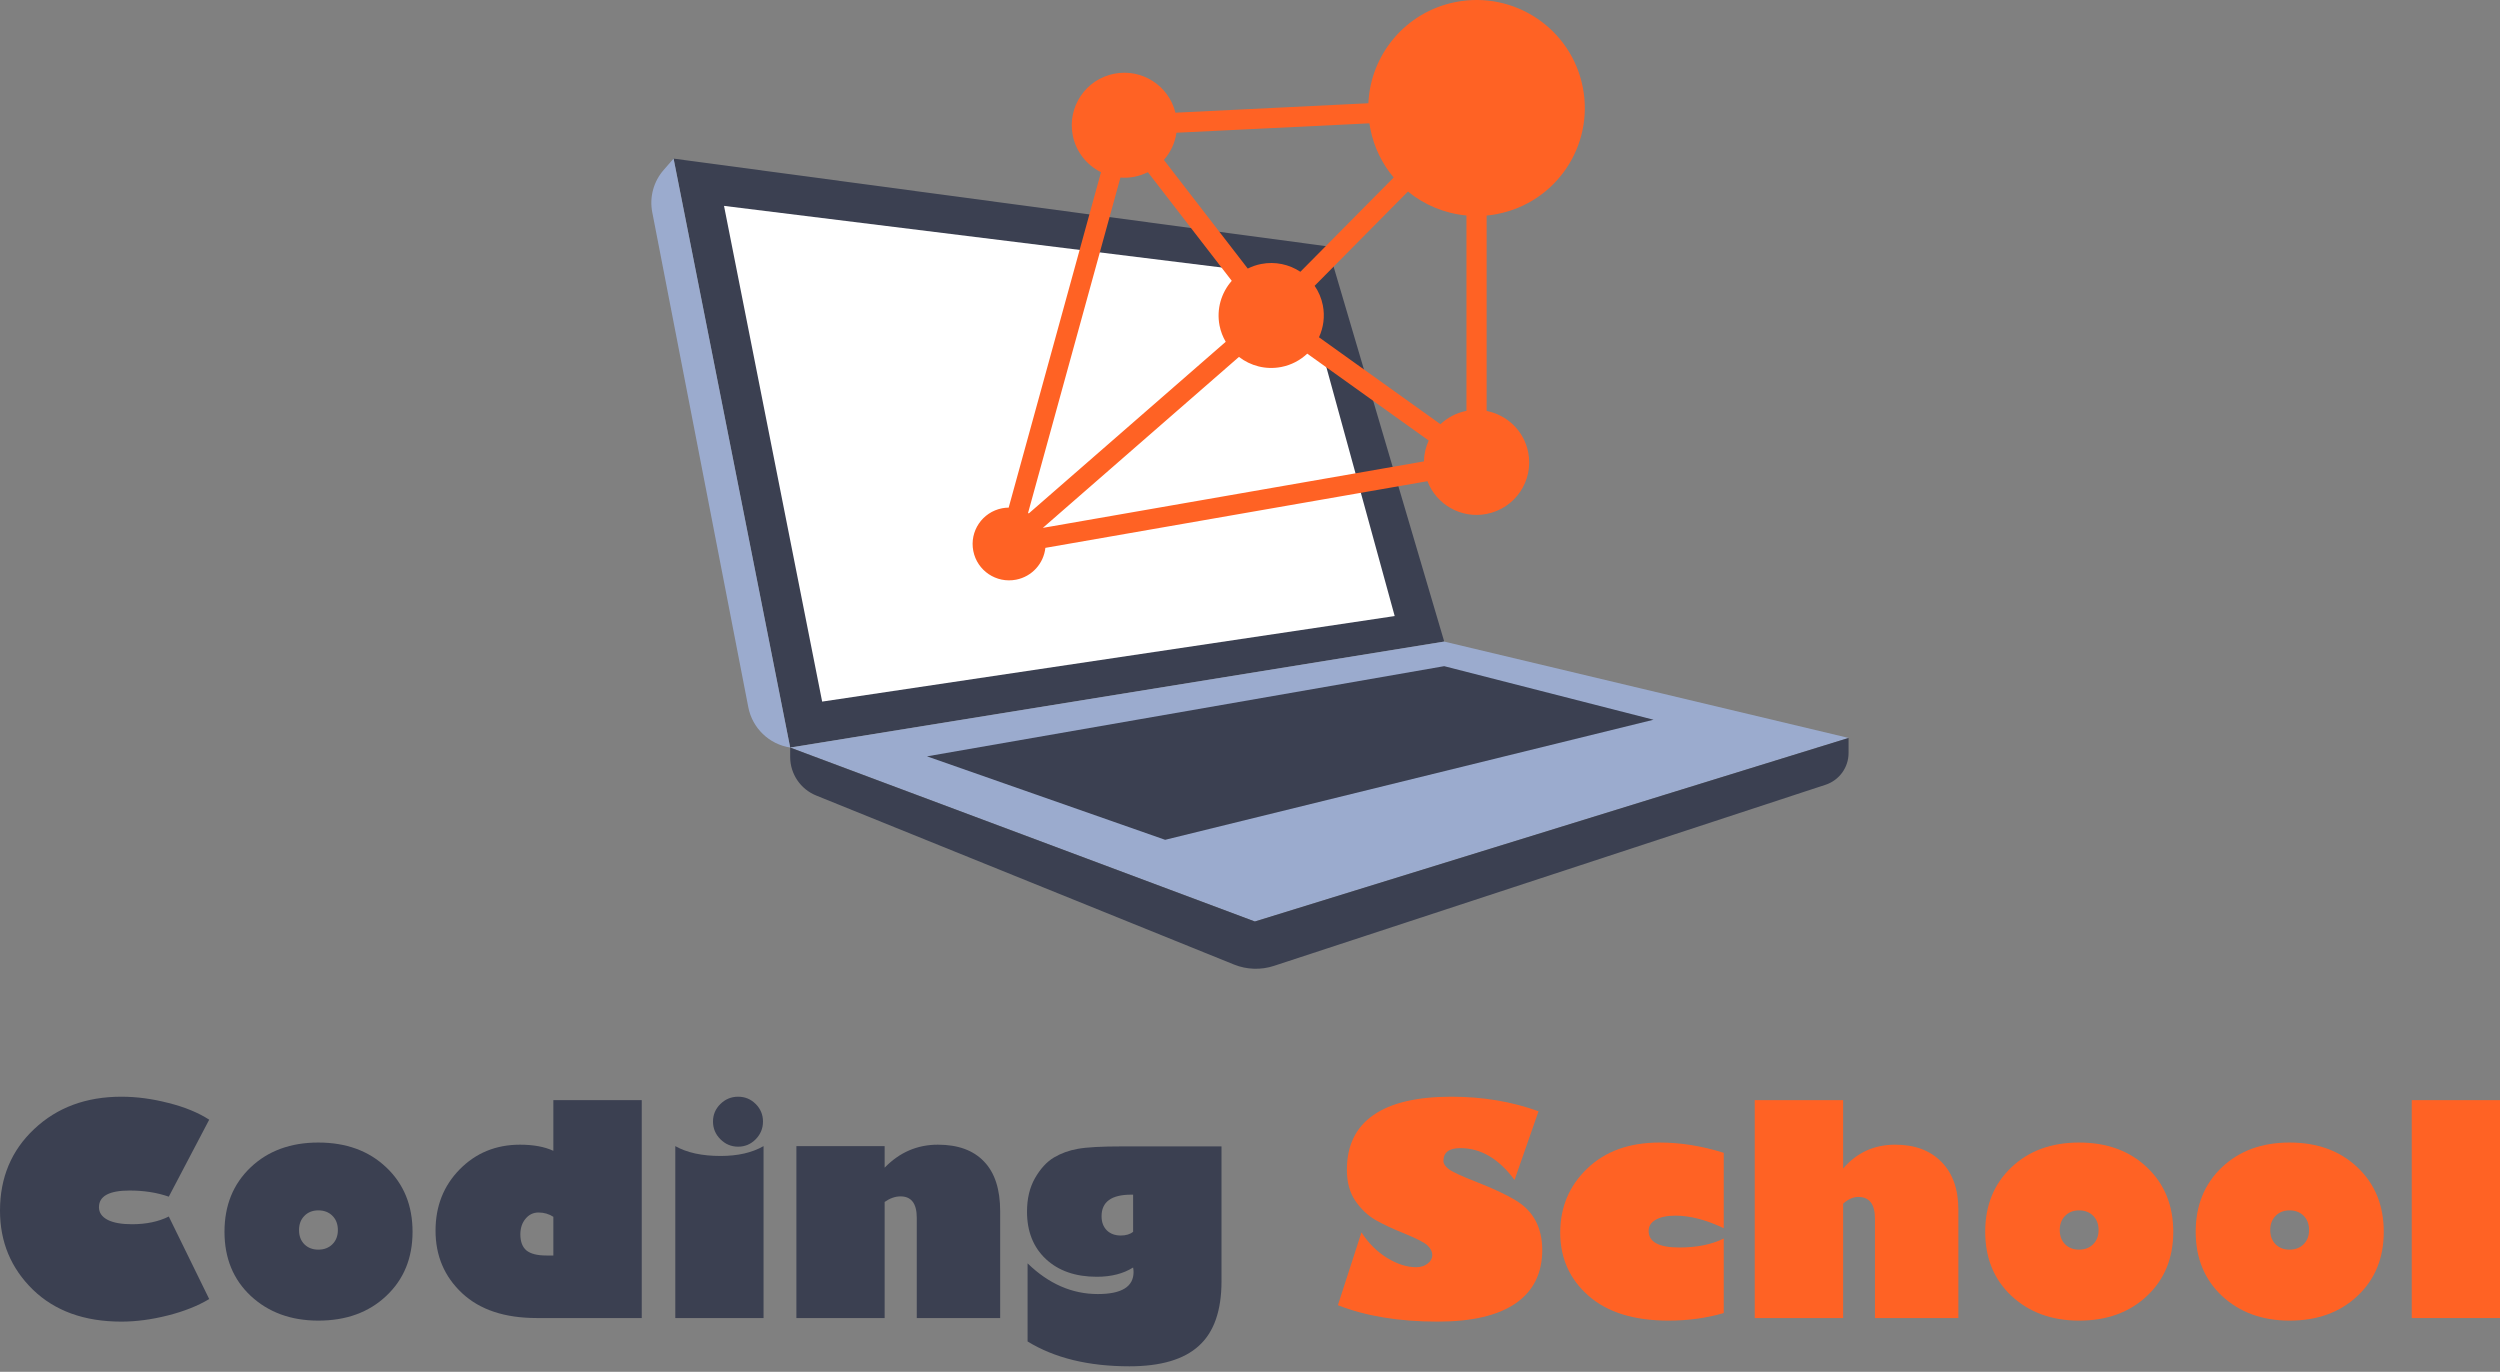
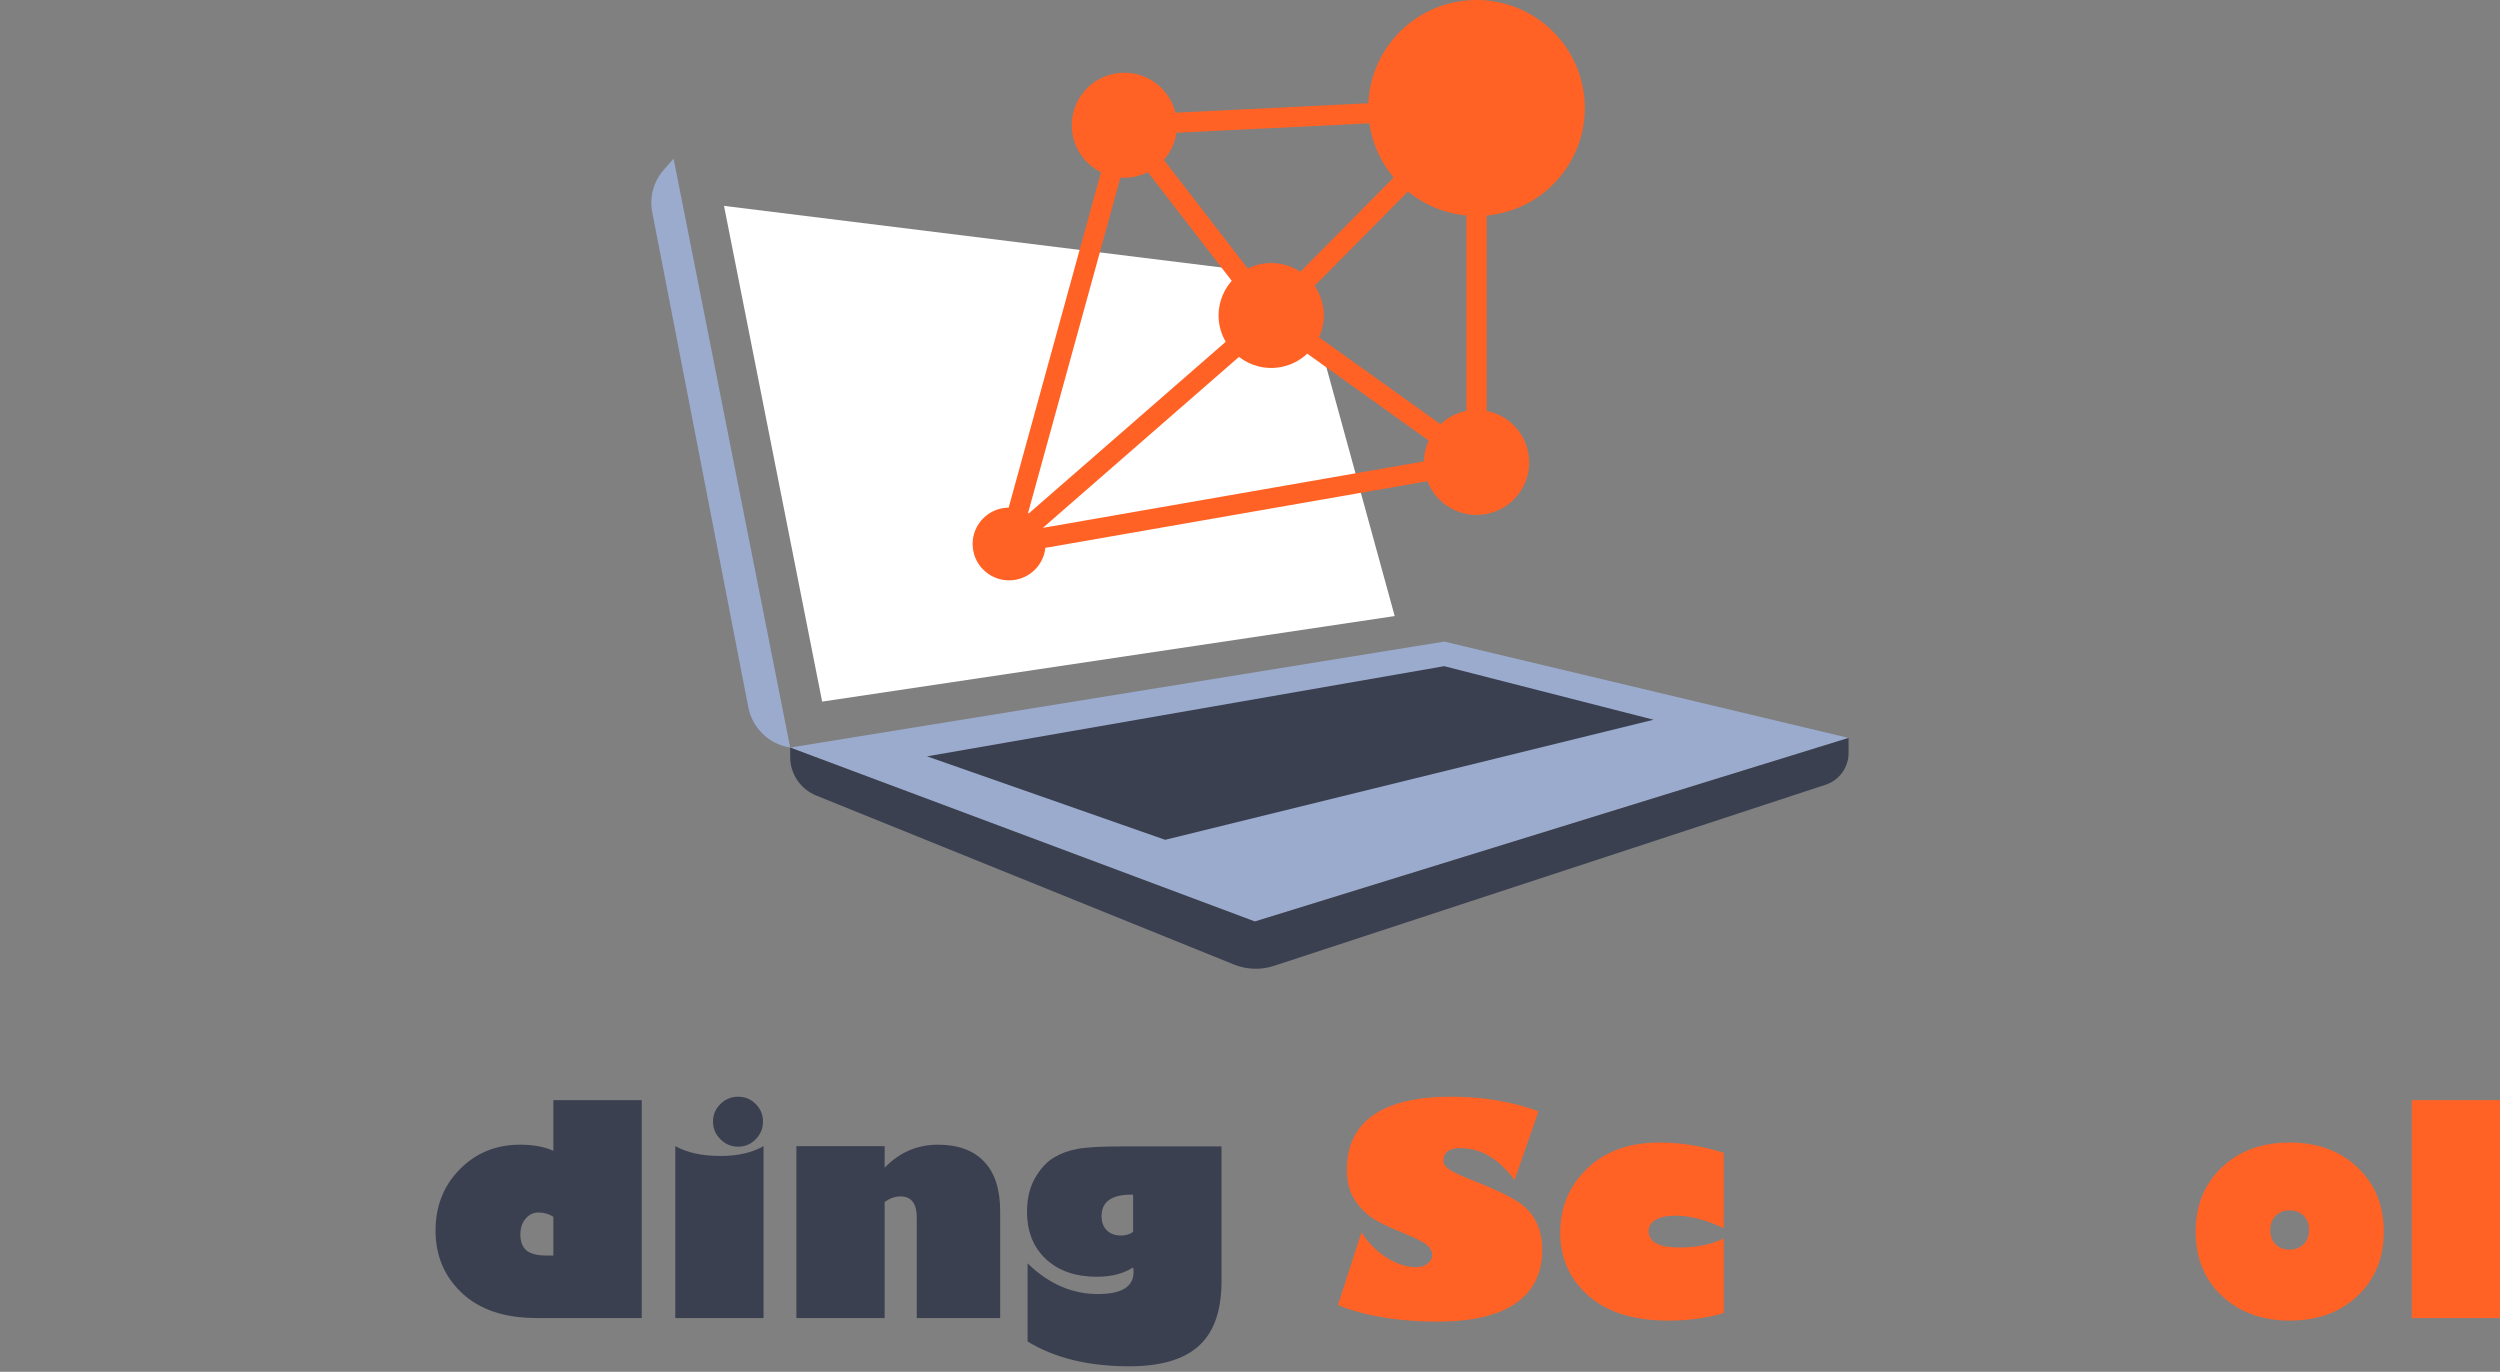
<svg xmlns="http://www.w3.org/2000/svg" width="195" height="107" viewBox="0 0 195 107" fill="none">
  <rect x="0" y="0" width="195" height="107" fill="#808080" stroke="none" />
  <g clip-path="url(#clip0_1478_1322)">
-     <path d="M112.649 50.041L61.634 58.307L52.539 12.371L103.554 19.217L112.649 50.041Z" fill="#3B4051" />
    <path d="M56.473 16.059L101.535 21.638L108.786 48.052L64.128 54.725L56.473 16.059Z" fill="white" />
    <path d="M112.648 50.043L61.633 58.309L97.88 71.878L144.191 57.559L112.648 50.043Z" fill="#9BABCE" />
    <path d="M97.88 71.877L61.633 58.311V59.038C61.633 60.364 62.437 61.555 63.669 62.053L96.252 75.234C97.249 75.635 98.355 75.673 99.373 75.337L142.39 61.213C143.462 60.862 144.188 59.862 144.188 58.737V57.559L97.877 71.877H97.88Z" fill="#3B4051" />
    <path d="M72.305 58.995L90.881 65.505L128.976 56.139L112.647 51.961L72.305 58.995Z" fill="#3B4051" />
    <path d="M52.539 12.371L51.763 13.261C50.974 14.167 50.647 15.383 50.877 16.562L58.369 55.169C58.686 56.796 59.99 58.053 61.634 58.307L52.539 12.371Z" fill="#9BABCE" />
    <path d="M116.787 16.692C121.366 15.802 124.352 11.376 123.459 6.812C122.566 2.245 118.129 -0.733 113.553 0.157C109.647 0.919 106.9 4.251 106.734 8.053L91.683 8.79C91.165 6.683 89.075 5.329 86.916 5.749C84.691 6.182 83.239 8.332 83.673 10.551C83.927 11.852 84.776 12.883 85.879 13.432L78.676 39.595C78.506 39.595 78.337 39.611 78.164 39.645C76.621 39.946 75.615 41.435 75.917 42.974C76.218 44.513 77.711 45.516 79.254 45.215C80.511 44.971 81.41 43.937 81.539 42.733L111.341 37.533C112.039 39.357 113.968 40.476 115.957 40.087C118.182 39.655 119.634 37.505 119.201 35.285C118.871 33.599 117.548 32.364 115.957 32.054V16.814C116.234 16.789 116.511 16.748 116.79 16.695L116.787 16.692ZM81.341 41.175L96.639 27.838C97.541 28.537 98.729 28.86 99.939 28.625C100.731 28.471 101.419 28.098 101.966 27.584L111.441 34.364C111.209 34.865 111.077 35.417 111.067 35.988L81.341 41.175ZM91.762 10.354L106.812 9.62C106.831 9.761 106.856 9.899 106.885 10.04C107.171 11.495 107.815 12.786 108.707 13.846L101.429 21.199C100.562 20.625 99.474 20.375 98.371 20.591C97.997 20.663 97.648 20.788 97.325 20.948L90.782 12.473C91.303 11.883 91.649 11.15 91.762 10.357V10.354ZM114.383 32.047C113.591 32.201 112.903 32.574 112.356 33.088L102.881 26.308C103.227 25.556 103.352 24.694 103.183 23.82C103.073 23.255 102.849 22.741 102.541 22.293L109.82 14.94C111.102 15.986 112.689 16.651 114.383 16.808V32.044V32.047ZM88.487 13.786C88.861 13.714 89.21 13.589 89.534 13.429L96.077 21.904C95.266 22.826 94.873 24.095 95.125 25.393C95.216 25.854 95.382 26.277 95.606 26.659L80.247 40.047C80.228 40.034 80.207 40.022 80.188 40.012L87.394 13.849C87.752 13.877 88.12 13.861 88.487 13.789V13.786Z" fill="#FF6224" />
  </g>
-   <path d="M16.318 87.336L13.166 93.34C12.245 93.02 11.227 92.861 10.114 92.861C8.517 92.861 7.719 93.295 7.719 94.164C7.719 94.58 7.942 94.907 8.387 95.144C8.833 95.374 9.468 95.49 10.292 95.49C11.406 95.49 12.364 95.289 13.166 94.888L16.318 101.326C15.427 101.861 14.35 102.288 13.088 102.607C11.825 102.926 10.619 103.086 9.468 103.086C6.579 103.086 4.277 102.254 2.562 100.591C0.854 98.92 0 96.867 0 94.431C0 91.855 0.891 89.731 2.673 88.06C4.455 86.382 6.72 85.543 9.468 85.543C10.656 85.543 11.881 85.706 13.143 86.033C14.413 86.352 15.471 86.787 16.318 87.336Z" fill="#3B4051" />
-   <path d="M24.828 103.008C22.704 103.008 20.951 102.369 19.57 101.092C18.196 99.808 17.51 98.137 17.51 96.08C17.51 94.023 18.189 92.349 19.548 91.056C20.907 89.764 22.667 89.118 24.828 89.118C27.003 89.118 28.77 89.764 30.129 91.056C31.496 92.349 32.179 94.023 32.179 96.08C32.179 98.129 31.496 99.796 30.129 101.081C28.77 102.366 27.003 103.008 24.828 103.008ZM24.828 94.409C24.382 94.409 24.018 94.554 23.736 94.844C23.461 95.126 23.324 95.493 23.324 95.946C23.324 96.399 23.461 96.767 23.736 97.049C24.018 97.331 24.382 97.472 24.828 97.472C25.28 97.472 25.648 97.331 25.93 97.049C26.212 96.767 26.354 96.399 26.354 95.946C26.354 95.486 26.212 95.115 25.93 94.832C25.648 94.55 25.28 94.409 24.828 94.409Z" fill="#3B4051" />
  <path d="M50.056 85.81V102.807H41.869C39.367 102.807 37.425 102.161 36.044 100.869C34.663 99.577 33.972 97.951 33.972 95.991C33.972 94.082 34.6 92.49 35.855 91.212C37.117 89.928 38.687 89.285 40.566 89.285C41.606 89.285 42.471 89.445 43.161 89.764V85.81H50.056ZM43.161 97.929V94.91C42.82 94.688 42.434 94.576 42.003 94.576C41.594 94.576 41.257 94.74 40.989 95.066C40.722 95.386 40.588 95.79 40.588 96.28C40.588 96.852 40.748 97.272 41.067 97.539C41.394 97.799 41.91 97.929 42.615 97.929H43.161Z" fill="#3B4051" />
  <path d="M57.574 89.441C57.04 89.441 56.579 89.248 56.193 88.862C55.807 88.476 55.614 88.016 55.614 87.481C55.614 86.946 55.807 86.49 56.193 86.111C56.579 85.732 57.04 85.543 57.574 85.543C58.109 85.543 58.566 85.732 58.944 86.111C59.323 86.49 59.513 86.946 59.513 87.481C59.513 88.016 59.323 88.476 58.944 88.862C58.566 89.248 58.109 89.441 57.574 89.441ZM59.557 89.397V102.807H52.673V89.397C53.579 89.909 54.756 90.165 56.204 90.165C57.548 90.165 58.666 89.909 59.557 89.397Z" fill="#3B4051" />
  <path d="M69.002 89.397V91.079C70.161 89.883 71.546 89.285 73.157 89.285C74.724 89.285 75.923 89.724 76.755 90.6C77.594 91.469 78.013 92.761 78.013 94.476V102.807H71.508V94.988C71.508 93.874 71.085 93.318 70.239 93.318C69.83 93.318 69.418 93.462 69.002 93.752V102.807H62.119V89.397H69.002Z" fill="#3B4051" />
  <path d="M95.278 89.419V99.934C95.278 102.228 94.691 103.906 93.518 104.968C92.352 106.038 90.544 106.572 88.094 106.572C84.901 106.572 82.253 105.926 80.152 104.634V98.541C81.793 100.138 83.62 100.936 85.632 100.936C87.488 100.936 88.417 100.364 88.417 99.221C88.417 99.109 88.406 98.991 88.383 98.865C87.618 99.347 86.675 99.588 85.554 99.588C83.891 99.588 82.565 99.128 81.578 98.207C80.597 97.287 80.107 96.054 80.107 94.509C80.107 93.492 80.315 92.62 80.731 91.892C81.154 91.157 81.644 90.622 82.201 90.288C82.766 89.954 83.389 89.727 84.073 89.609C84.756 89.482 85.914 89.419 87.548 89.419H95.278ZM88.383 93.184H88.227C86.69 93.184 85.922 93.745 85.922 94.866C85.922 95.326 86.059 95.694 86.334 95.969C86.609 96.236 86.972 96.37 87.425 96.37C87.826 96.37 88.146 96.273 88.383 96.08V93.184Z" fill="#3B4051" />
  <path d="M120.005 86.679L118.134 92.037C116.909 90.381 115.502 89.553 113.912 89.553C113.029 89.553 112.587 89.887 112.587 90.555C112.587 90.763 112.724 90.975 112.999 91.19C113.281 91.406 114.013 91.743 115.193 92.204C116.493 92.716 117.492 93.184 118.19 93.607C118.895 94.023 119.422 94.558 119.771 95.211C120.12 95.865 120.295 96.626 120.295 97.495C120.295 99.314 119.604 100.702 118.223 101.66C116.842 102.611 114.811 103.086 112.13 103.086C109.123 103.086 106.531 102.659 104.356 101.805L106.194 96.124C106.728 96.956 107.389 97.617 108.176 98.107C108.971 98.597 109.732 98.842 110.46 98.842C110.816 98.842 111.113 98.749 111.351 98.564C111.596 98.378 111.718 98.152 111.718 97.884C111.718 97.632 111.599 97.391 111.362 97.16C111.132 96.93 110.515 96.611 109.513 96.202C108.607 95.839 107.857 95.486 107.263 95.144C106.669 94.795 106.153 94.302 105.715 93.663C105.276 93.024 105.057 92.219 105.057 91.246C105.057 89.36 105.744 87.938 107.118 86.98C108.492 86.022 110.519 85.543 113.2 85.543C115.65 85.543 117.919 85.922 120.005 86.679Z" fill="#FF6224" />
  <path d="M134.452 89.92V95.801C133.085 95.148 131.83 94.821 130.687 94.821C130.026 94.821 129.51 94.929 129.139 95.144C128.775 95.352 128.593 95.642 128.593 96.013C128.593 96.874 129.391 97.305 130.988 97.305C132.354 97.305 133.509 97.071 134.452 96.603V102.418C133.108 102.811 131.671 103.008 130.141 103.008C127.453 103.008 125.374 102.362 123.904 101.07C122.433 99.778 121.698 98.137 121.698 96.147C121.698 94.157 122.4 92.49 123.803 91.146C125.207 89.794 127.089 89.118 129.451 89.118C131.092 89.118 132.759 89.386 134.452 89.92Z" fill="#FF6224" />
-   <path d="M143.763 85.81V91.146C144.825 89.906 146.18 89.285 147.829 89.285C149.351 89.285 150.55 89.731 151.427 90.622C152.31 91.513 152.752 92.753 152.752 94.342V102.807H146.247V95.055C146.247 93.927 145.813 93.362 144.944 93.362C144.55 93.362 144.157 93.537 143.763 93.886V102.807H136.869V85.81H143.763Z" fill="#FF6224" />
-   <path d="M162.164 103.008C160.04 103.008 158.288 102.369 156.907 101.092C155.533 99.808 154.846 98.137 154.846 96.08C154.846 94.023 155.526 92.349 156.884 91.056C158.243 89.764 160.003 89.118 162.164 89.118C164.34 89.118 166.107 89.764 167.466 91.056C168.832 92.349 169.515 94.023 169.515 96.08C169.515 98.129 168.832 99.796 167.466 101.081C166.107 102.366 164.34 103.008 162.164 103.008ZM162.164 94.409C161.718 94.409 161.355 94.554 161.072 94.844C160.798 95.126 160.66 95.493 160.66 95.946C160.66 96.399 160.798 96.767 161.072 97.049C161.355 97.331 161.718 97.472 162.164 97.472C162.617 97.472 162.985 97.331 163.267 97.049C163.549 96.767 163.69 96.399 163.69 95.946C163.69 95.486 163.549 95.115 163.267 94.832C162.985 94.55 162.617 94.409 162.164 94.409Z" fill="#FF6224" />
  <path d="M178.582 103.008C176.458 103.008 174.706 102.369 173.325 101.092C171.951 99.808 171.264 98.137 171.264 96.08C171.264 94.023 171.944 92.349 173.302 91.056C174.661 89.764 176.421 89.118 178.582 89.118C180.758 89.118 182.525 89.764 183.884 91.056C185.25 92.349 185.933 94.023 185.933 96.08C185.933 98.129 185.25 99.796 183.884 101.081C182.525 102.366 180.758 103.008 178.582 103.008ZM178.582 94.409C178.136 94.409 177.773 94.554 177.49 94.844C177.216 95.126 177.078 95.493 177.078 95.946C177.078 96.399 177.216 96.767 177.49 97.049C177.773 97.331 178.136 97.472 178.582 97.472C179.035 97.472 179.403 97.331 179.685 97.049C179.967 96.767 180.108 96.399 180.108 95.946C180.108 95.486 179.967 95.115 179.685 94.832C179.403 94.55 179.035 94.409 178.582 94.409Z" fill="#FF6224" />
  <path d="M195 102.807H188.116V85.81H195V102.807Z" fill="#FF6224" />
  <defs>
    <clipPath id="clip0_1478_1322">
      <rect width="93.384" height="75.563" fill="white" transform="translate(50.809)" />
    </clipPath>
  </defs>
</svg>